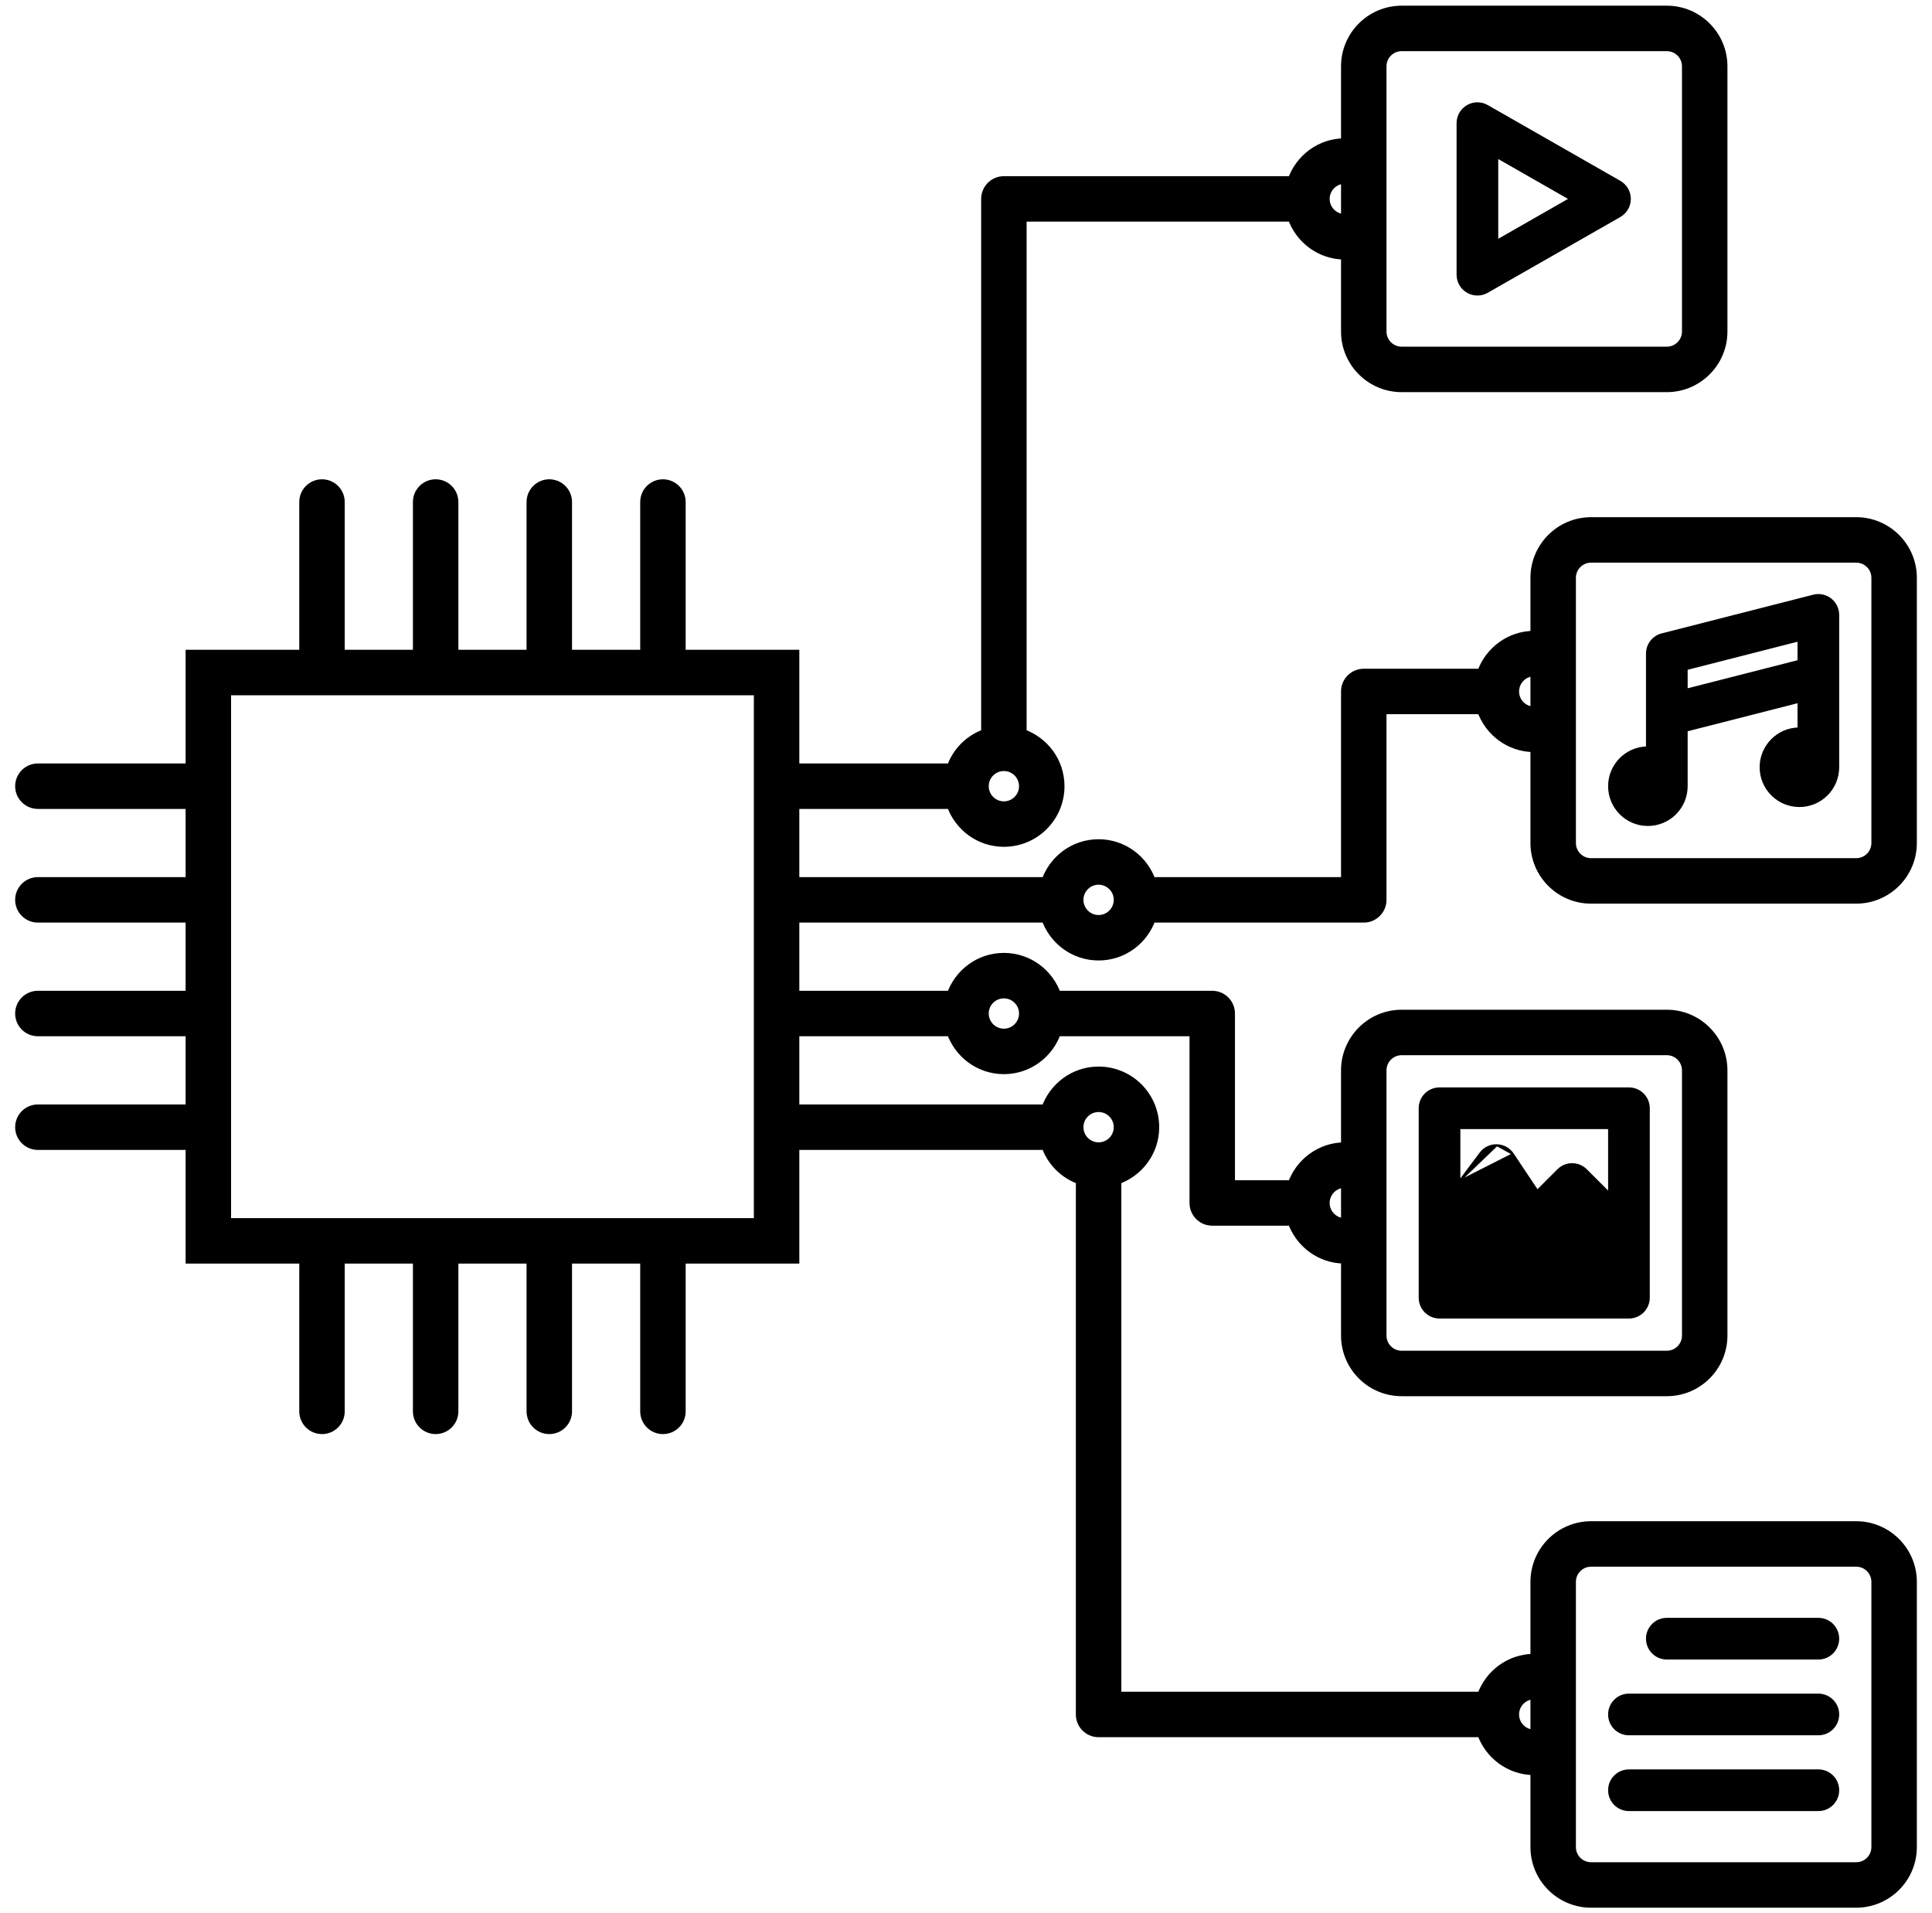
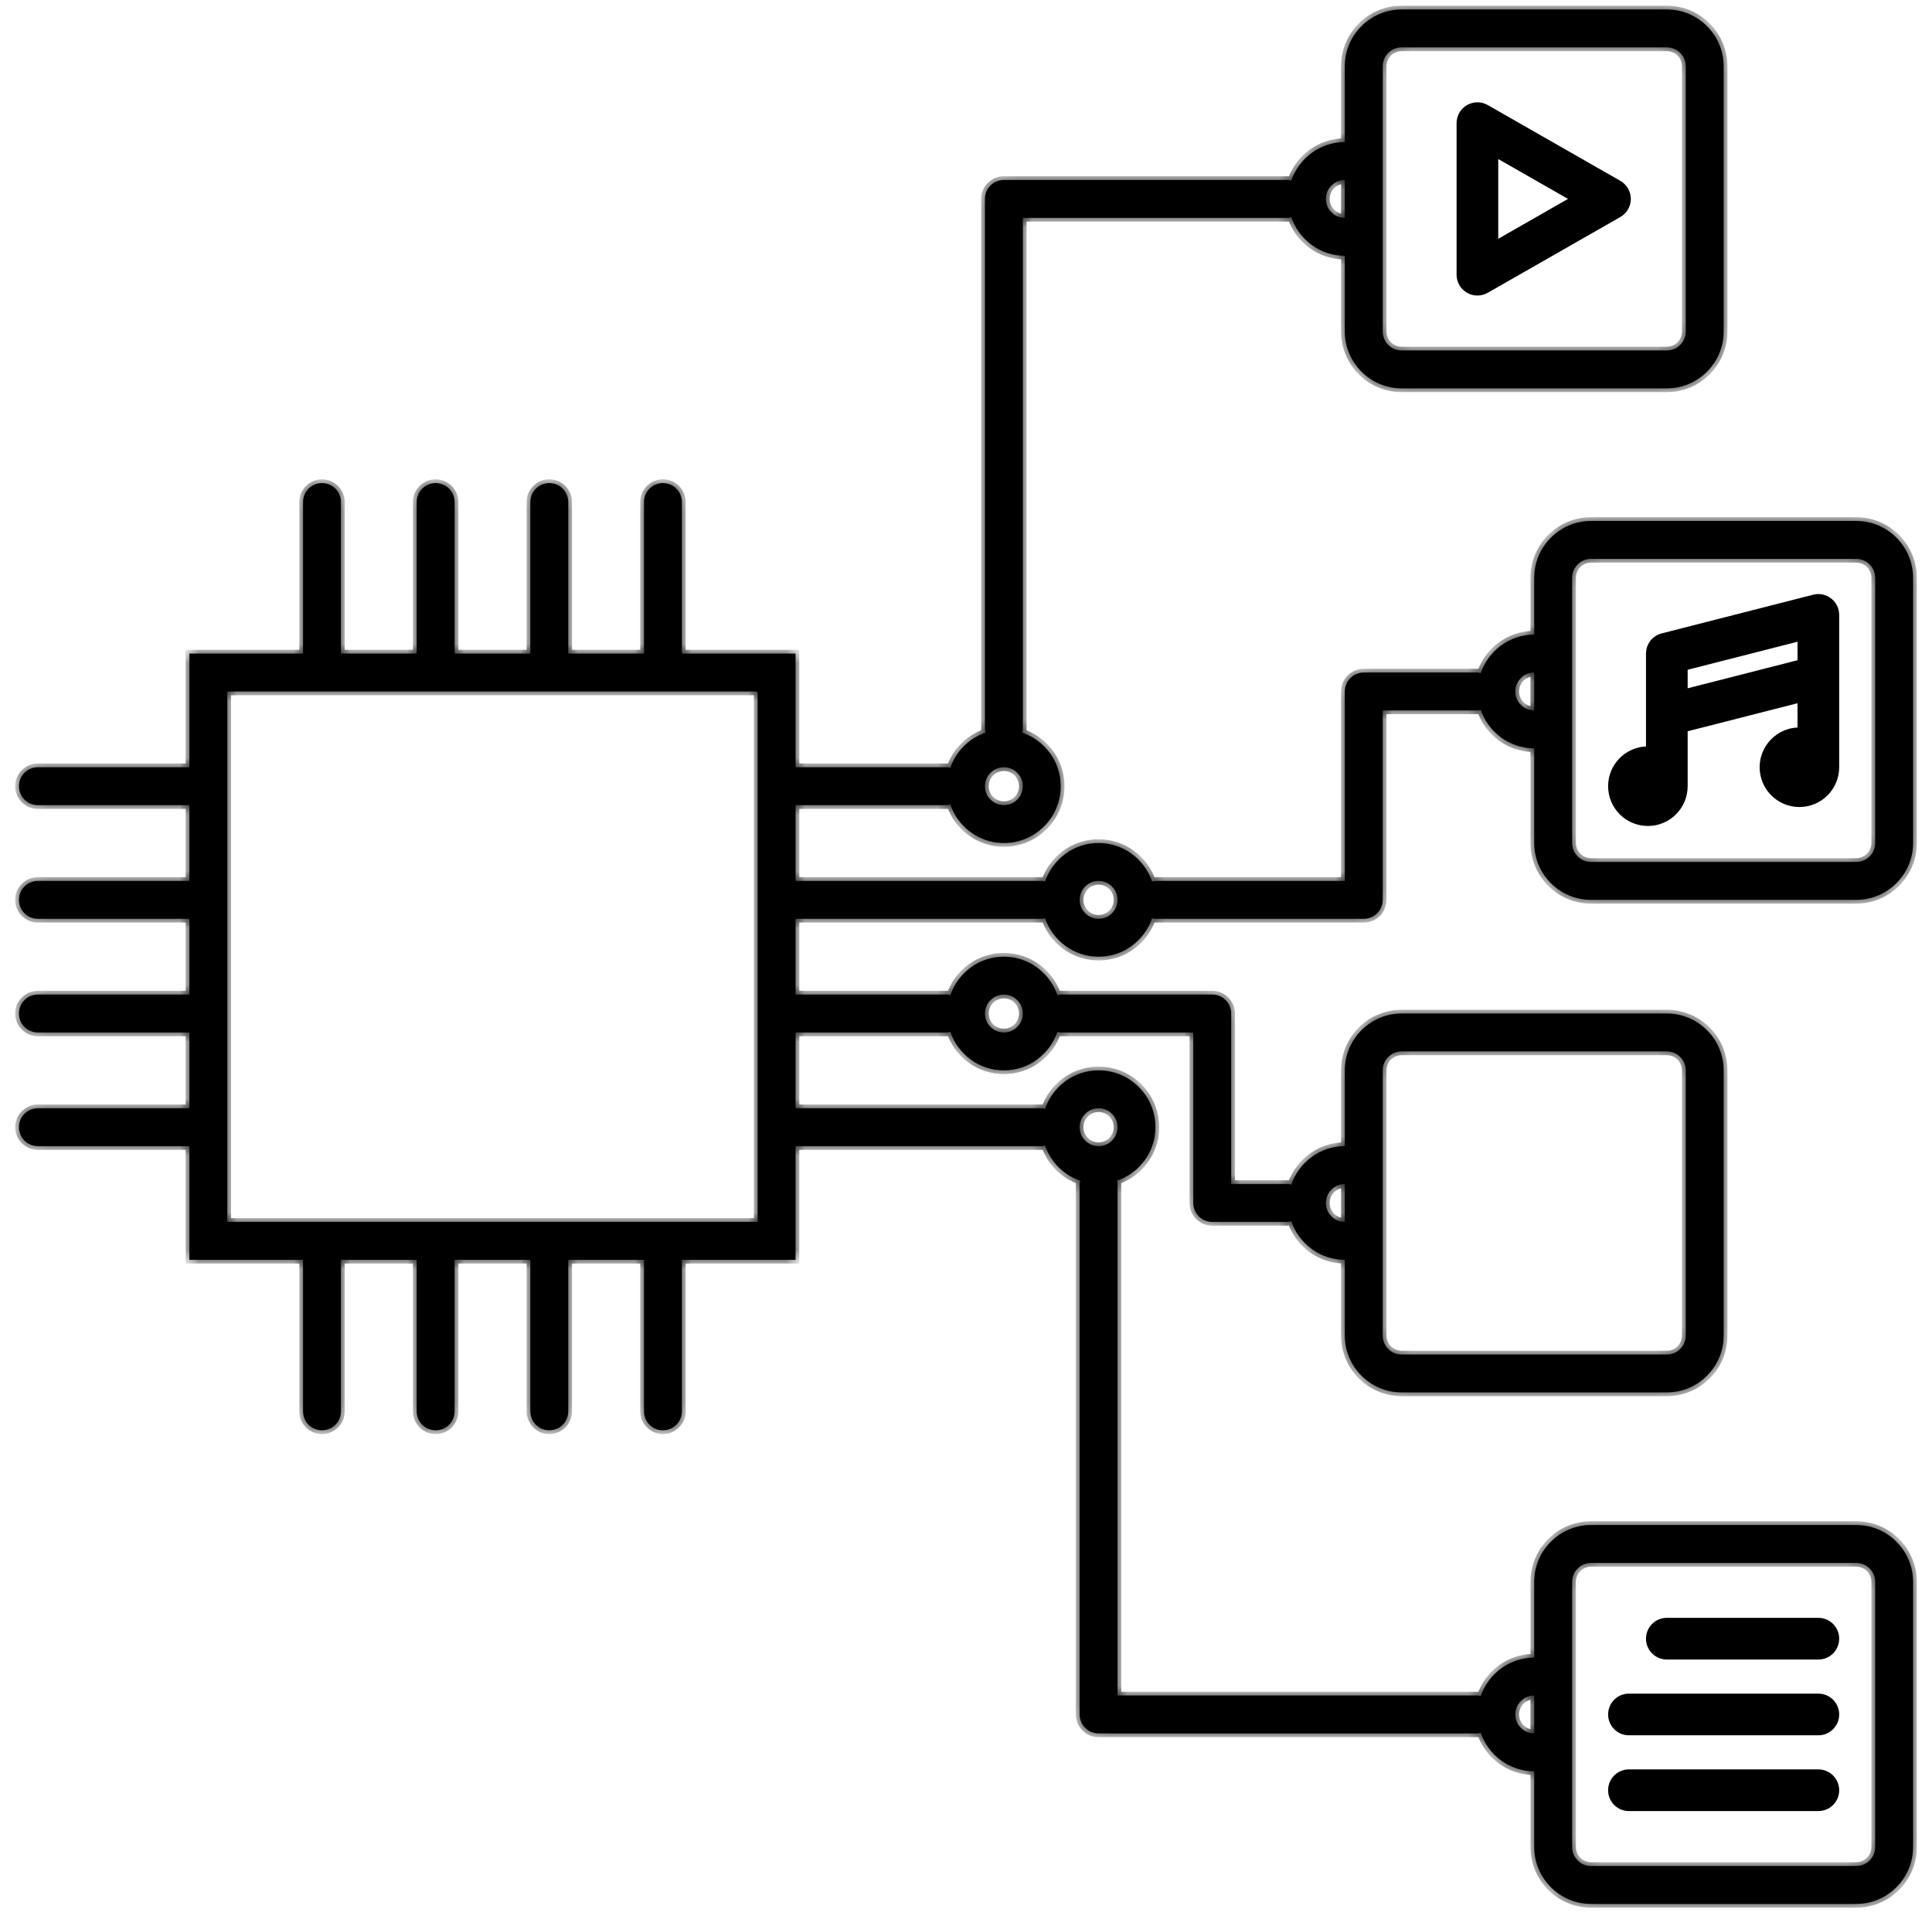
<svg xmlns="http://www.w3.org/2000/svg" width="102" height="101" viewBox="0 0 102 101" fill="none">
  <mask id="path-1-outside-1_1833_2286" maskUnits="userSpaceOnUse" x="0" y="-0.5" width="102" height="102" fill="black">
-     <rect fill="white" y="-0.5" width="102" height="102" />
    <path d="M84 47.5H98C99.654 47.5 101 46.154 101 44.5V30.5C101 28.846 99.654 27.5 98 27.5H84C82.346 27.5 81 28.846 81 30.5V33.5C79.686 33.5 78.578 34.355 78.174 35.535C78.115 35.524 78.062 35.5 78 35.5H72C71.447 35.5 71 35.948 71 36.5V46.5H61C60.938 46.5 60.886 46.524 60.827 46.535C60.424 45.354 59.317 44.5 58 44.5C56.683 44.5 55.576 45.354 55.173 46.535C55.114 46.524 55.062 46.5 55 46.5H42V42.5H50C50.062 42.5 50.114 42.476 50.173 42.465C50.576 43.646 51.683 44.5 53 44.5C54.657 44.5 56 43.158 56 41.5C56 40.182 55.146 39.076 53.965 38.673C53.976 38.614 54 38.562 54 38.5V11.5H68C68.062 11.5 68.115 11.476 68.174 11.465C68.578 12.645 69.686 13.5 71 13.5V17.5C71 19.154 72.346 20.5 74 20.5H88C89.654 20.5 91 19.154 91 17.5V3.5C91 1.846 89.654 0.5 88 0.5H74C72.346 0.5 71 1.846 71 3.5V7.5C69.686 7.5 68.578 8.355 68.174 9.535C68.115 9.524 68.062 9.5 68 9.5H53C52.447 9.5 52 9.948 52 10.5V38.5C52 38.562 52.024 38.614 52.035 38.673C51.159 38.972 50.472 39.659 50.173 40.535C50.114 40.524 50.062 40.5 50 40.5H42V34.5H36V26.5C36 25.948 35.552 25.5 35 25.5C34.448 25.5 34 25.948 34 26.5V34.5H30V26.5C30 25.948 29.552 25.5 29 25.5C28.448 25.5 28 25.948 28 26.5V34.5H24V26.5C24 25.948 23.552 25.5 23 25.5C22.448 25.5 22 25.948 22 26.5V34.5H18V26.5C18 25.948 17.552 25.5 17 25.5C16.448 25.5 16 25.948 16 26.5V34.5H10V40.5H2C1.448 40.5 1 40.948 1 41.5C1 42.052 1.448 42.5 2 42.5H10V46.5H2C1.448 46.5 1 46.948 1 47.5C1 48.052 1.448 48.5 2 48.5H10V52.5H2C1.448 52.5 1 52.947 1 53.5C1 54.053 1.448 54.5 2 54.5H10V58.5H2C1.448 58.5 1 58.947 1 59.5C1 60.053 1.448 60.5 2 60.5H10V66.5H16V74.5C16 75.053 16.448 75.5 17 75.5C17.552 75.5 18 75.053 18 74.5V66.5H22V74.5C22 75.053 22.448 75.5 23 75.5C23.552 75.5 24 75.053 24 74.5V66.5H28V74.5C28 75.053 28.448 75.5 29 75.5C29.552 75.5 30 75.053 30 74.5V66.5H34V74.5C34 75.053 34.448 75.5 35 75.5C35.552 75.5 36 75.053 36 74.5V66.5H42V60.5H55C55.062 60.5 55.114 60.476 55.173 60.465C55.472 61.342 56.158 62.028 57.035 62.327C57.024 62.386 57 62.438 57 62.5V90.5C57 91.053 57.447 91.5 58 91.5H78C78.062 91.5 78.115 91.476 78.174 91.465C78.578 92.645 79.686 93.5 81 93.5V97.5C81 99.154 82.346 100.5 84 100.5H98C99.654 100.5 101 99.154 101 97.5V83.5C101 81.846 99.654 80.5 98 80.5H84C82.346 80.5 81 81.846 81 83.5V87.5C79.686 87.5 78.578 88.355 78.174 89.535C78.115 89.524 78.062 89.5 78 89.5H59V62.5C59 62.438 58.976 62.386 58.965 62.327C60.146 61.924 61 60.818 61 59.5C61 57.842 59.657 56.5 58 56.5C56.683 56.5 55.576 57.354 55.173 58.535C55.114 58.524 55.062 58.5 55 58.5H42V54.5H50C50.062 54.5 50.114 54.476 50.173 54.465C50.576 55.646 51.683 56.5 53 56.5C54.317 56.5 55.424 55.646 55.827 54.465C55.886 54.476 55.938 54.5 56 54.5H63V63.5C63 64.053 63.447 64.5 64 64.5H68C68.062 64.5 68.115 64.476 68.174 64.465C68.578 65.645 69.686 66.5 71 66.5V70.5C71 72.154 72.346 73.5 74 73.5H88C89.654 73.5 91 72.154 91 70.5V56.5C91 54.846 89.654 53.5 88 53.5H74C72.346 53.5 71 54.846 71 56.5V60.5C69.686 60.5 68.578 61.355 68.174 62.535C68.115 62.524 68.062 62.5 68 62.5H65V53.5C65 52.947 64.553 52.5 64 52.5H56C55.938 52.5 55.886 52.524 55.827 52.535C55.424 51.354 54.317 50.5 53 50.5C51.683 50.5 50.576 51.354 50.173 52.535C50.114 52.524 50.062 52.5 50 52.5H42V48.5H55C55.062 48.5 55.114 48.476 55.173 48.465C55.576 49.646 56.683 50.5 58 50.5C59.317 50.5 60.424 49.646 60.827 48.465C60.886 48.476 60.938 48.5 61 48.5H72C72.553 48.5 73 48.052 73 47.5V37.5H78C78.062 37.5 78.115 37.476 78.174 37.465C78.578 38.645 79.686 39.5 81 39.5V44.5C81 46.154 82.346 47.5 84 47.5ZM83 30.5C83 29.949 83.448 29.5 84 29.5H98C98.552 29.5 99 29.949 99 30.5V44.5C99 45.051 98.552 45.5 98 45.5H84C83.448 45.5 83 45.051 83 44.5V30.5ZM73 3.5C73 2.949 73.448 2.5 74 2.5H88C88.552 2.5 89 2.949 89 3.5V17.5C89 18.051 88.552 18.5 88 18.5H74C73.448 18.5 73 18.051 73 17.5V3.5ZM71 9.5V11.5C70.448 11.5 70 11.051 70 10.5C70 9.949 70.448 9.5 71 9.5ZM53 40.5C53.552 40.5 54 40.949 54 41.5C54 42.051 53.552 42.5 53 42.5C52.448 42.5 52 42.051 52 41.5C52 40.949 52.448 40.5 53 40.5ZM83 83.5C83 82.948 83.448 82.5 84 82.5H98C98.552 82.5 99 82.948 99 83.5V97.5C99 98.052 98.552 98.5 98 98.5H84C83.448 98.5 83 98.052 83 97.5V83.5ZM81 89.5V91.5C80.448 91.5 80 91.052 80 90.5C80 89.948 80.448 89.5 81 89.5ZM58 58.5C58.552 58.5 59 58.948 59 59.5C59 60.052 58.552 60.5 58 60.5C57.448 60.5 57 60.052 57 59.5C57 58.948 57.448 58.5 58 58.5ZM73 56.5C73 55.948 73.448 55.5 74 55.5H88C88.552 55.5 89 55.948 89 56.5V70.5C89 71.052 88.552 71.5 88 71.5H74C73.448 71.5 73 71.052 73 70.5V56.5ZM71 62.5V64.5C70.448 64.5 70 64.052 70 63.5C70 62.948 70.448 62.5 71 62.5ZM53 52.5C53.552 52.5 54 52.948 54 53.5C54 54.052 53.552 54.5 53 54.5C52.448 54.5 52 54.052 52 53.5C52 52.948 52.448 52.5 53 52.5ZM40 64.5H12V36.5H40V64.5ZM58 48.5C57.448 48.5 57 48.051 57 47.5C57 46.949 57.448 46.5 58 46.5C58.552 46.5 59 46.949 59 47.5C59 48.051 58.552 48.5 58 48.5ZM80 36.5C80 35.949 80.448 35.5 81 35.5V37.5C80.448 37.5 80 37.051 80 36.5Z" />
  </mask>
  <path d="M84 47.5H98C99.654 47.5 101 46.154 101 44.5V30.5C101 28.846 99.654 27.5 98 27.5H84C82.346 27.5 81 28.846 81 30.5V33.5C79.686 33.5 78.578 34.355 78.174 35.535C78.115 35.524 78.062 35.5 78 35.5H72C71.447 35.5 71 35.948 71 36.5V46.5H61C60.938 46.5 60.886 46.524 60.827 46.535C60.424 45.354 59.317 44.5 58 44.5C56.683 44.5 55.576 45.354 55.173 46.535C55.114 46.524 55.062 46.5 55 46.5H42V42.5H50C50.062 42.5 50.114 42.476 50.173 42.465C50.576 43.646 51.683 44.5 53 44.5C54.657 44.5 56 43.158 56 41.5C56 40.182 55.146 39.076 53.965 38.673C53.976 38.614 54 38.562 54 38.5V11.5H68C68.062 11.5 68.115 11.476 68.174 11.465C68.578 12.645 69.686 13.5 71 13.5V17.5C71 19.154 72.346 20.5 74 20.5H88C89.654 20.5 91 19.154 91 17.5V3.5C91 1.846 89.654 0.5 88 0.5H74C72.346 0.5 71 1.846 71 3.5V7.5C69.686 7.5 68.578 8.355 68.174 9.535C68.115 9.524 68.062 9.5 68 9.5H53C52.447 9.5 52 9.948 52 10.5V38.5C52 38.562 52.024 38.614 52.035 38.673C51.159 38.972 50.472 39.659 50.173 40.535C50.114 40.524 50.062 40.5 50 40.5H42V34.5H36V26.5C36 25.948 35.552 25.5 35 25.5C34.448 25.5 34 25.948 34 26.5V34.5H30V26.5C30 25.948 29.552 25.5 29 25.5C28.448 25.5 28 25.948 28 26.5V34.5H24V26.5C24 25.948 23.552 25.5 23 25.5C22.448 25.5 22 25.948 22 26.5V34.5H18V26.5C18 25.948 17.552 25.5 17 25.5C16.448 25.5 16 25.948 16 26.5V34.5H10V40.5H2C1.448 40.5 1 40.948 1 41.5C1 42.052 1.448 42.5 2 42.5H10V46.5H2C1.448 46.5 1 46.948 1 47.5C1 48.052 1.448 48.5 2 48.5H10V52.5H2C1.448 52.5 1 52.947 1 53.5C1 54.053 1.448 54.5 2 54.5H10V58.5H2C1.448 58.5 1 58.947 1 59.5C1 60.053 1.448 60.5 2 60.5H10V66.5H16V74.5C16 75.053 16.448 75.5 17 75.5C17.552 75.5 18 75.053 18 74.5V66.5H22V74.5C22 75.053 22.448 75.5 23 75.5C23.552 75.5 24 75.053 24 74.5V66.5H28V74.5C28 75.053 28.448 75.5 29 75.5C29.552 75.5 30 75.053 30 74.5V66.5H34V74.5C34 75.053 34.448 75.5 35 75.5C35.552 75.5 36 75.053 36 74.5V66.5H42V60.5H55C55.062 60.5 55.114 60.476 55.173 60.465C55.472 61.342 56.158 62.028 57.035 62.327C57.024 62.386 57 62.438 57 62.5V90.5C57 91.053 57.447 91.5 58 91.5H78C78.062 91.5 78.115 91.476 78.174 91.465C78.578 92.645 79.686 93.5 81 93.5V97.5C81 99.154 82.346 100.5 84 100.5H98C99.654 100.5 101 99.154 101 97.5V83.5C101 81.846 99.654 80.5 98 80.5H84C82.346 80.5 81 81.846 81 83.5V87.5C79.686 87.5 78.578 88.355 78.174 89.535C78.115 89.524 78.062 89.5 78 89.5H59V62.5C59 62.438 58.976 62.386 58.965 62.327C60.146 61.924 61 60.818 61 59.5C61 57.842 59.657 56.5 58 56.5C56.683 56.5 55.576 57.354 55.173 58.535C55.114 58.524 55.062 58.5 55 58.5H42V54.5H50C50.062 54.5 50.114 54.476 50.173 54.465C50.576 55.646 51.683 56.5 53 56.5C54.317 56.5 55.424 55.646 55.827 54.465C55.886 54.476 55.938 54.5 56 54.5H63V63.5C63 64.053 63.447 64.5 64 64.5H68C68.062 64.5 68.115 64.476 68.174 64.465C68.578 65.645 69.686 66.5 71 66.5V70.5C71 72.154 72.346 73.5 74 73.5H88C89.654 73.5 91 72.154 91 70.5V56.5C91 54.846 89.654 53.5 88 53.5H74C72.346 53.5 71 54.846 71 56.5V60.5C69.686 60.5 68.578 61.355 68.174 62.535C68.115 62.524 68.062 62.5 68 62.5H65V53.5C65 52.947 64.553 52.5 64 52.5H56C55.938 52.5 55.886 52.524 55.827 52.535C55.424 51.354 54.317 50.5 53 50.5C51.683 50.5 50.576 51.354 50.173 52.535C50.114 52.524 50.062 52.5 50 52.5H42V48.5H55C55.062 48.5 55.114 48.476 55.173 48.465C55.576 49.646 56.683 50.5 58 50.5C59.317 50.5 60.424 49.646 60.827 48.465C60.886 48.476 60.938 48.5 61 48.5H72C72.553 48.5 73 48.052 73 47.5V37.5H78C78.062 37.5 78.115 37.476 78.174 37.465C78.578 38.645 79.686 39.5 81 39.5V44.5C81 46.154 82.346 47.5 84 47.5ZM83 30.5C83 29.949 83.448 29.5 84 29.5H98C98.552 29.5 99 29.949 99 30.5V44.5C99 45.051 98.552 45.5 98 45.5H84C83.448 45.5 83 45.051 83 44.5V30.5ZM73 3.5C73 2.949 73.448 2.5 74 2.5H88C88.552 2.5 89 2.949 89 3.5V17.5C89 18.051 88.552 18.5 88 18.5H74C73.448 18.5 73 18.051 73 17.5V3.5ZM71 9.5V11.5C70.448 11.5 70 11.051 70 10.5C70 9.949 70.448 9.5 71 9.5ZM53 40.5C53.552 40.5 54 40.949 54 41.5C54 42.051 53.552 42.5 53 42.5C52.448 42.5 52 42.051 52 41.5C52 40.949 52.448 40.5 53 40.5ZM83 83.5C83 82.948 83.448 82.5 84 82.5H98C98.552 82.5 99 82.948 99 83.5V97.5C99 98.052 98.552 98.5 98 98.5H84C83.448 98.5 83 98.052 83 97.5V83.5ZM81 89.5V91.5C80.448 91.5 80 91.052 80 90.5C80 89.948 80.448 89.5 81 89.5ZM58 58.5C58.552 58.5 59 58.948 59 59.5C59 60.052 58.552 60.5 58 60.5C57.448 60.5 57 60.052 57 59.5C57 58.948 57.448 58.5 58 58.5ZM73 56.5C73 55.948 73.448 55.5 74 55.5H88C88.552 55.5 89 55.948 89 56.5V70.5C89 71.052 88.552 71.5 88 71.5H74C73.448 71.5 73 71.052 73 70.5V56.5ZM71 62.5V64.5C70.448 64.5 70 64.052 70 63.5C70 62.948 70.448 62.5 71 62.5ZM53 52.5C53.552 52.5 54 52.948 54 53.5C54 54.052 53.552 54.5 53 54.5C52.448 54.5 52 54.052 52 53.5C52 52.948 52.448 52.5 53 52.5ZM40 64.5H12V36.5H40V64.5ZM58 48.5C57.448 48.5 57 48.051 57 47.5C57 46.949 57.448 46.5 58 46.5C58.552 46.5 59 46.949 59 47.5C59 48.051 58.552 48.5 58 48.5ZM80 36.5C80 35.949 80.448 35.5 81 35.5V37.5C80.448 37.5 80 37.051 80 36.5Z" fill="black" />
  <path d="M84 47.5H98C99.654 47.5 101 46.154 101 44.5V30.5C101 28.846 99.654 27.5 98 27.5H84C82.346 27.5 81 28.846 81 30.5V33.5C79.686 33.5 78.578 34.355 78.174 35.535C78.115 35.524 78.062 35.5 78 35.5H72C71.447 35.5 71 35.948 71 36.5V46.5H61C60.938 46.5 60.886 46.524 60.827 46.535C60.424 45.354 59.317 44.5 58 44.5C56.683 44.5 55.576 45.354 55.173 46.535C55.114 46.524 55.062 46.5 55 46.5H42V42.5H50C50.062 42.5 50.114 42.476 50.173 42.465C50.576 43.646 51.683 44.5 53 44.5C54.657 44.5 56 43.158 56 41.5C56 40.182 55.146 39.076 53.965 38.673C53.976 38.614 54 38.562 54 38.5V11.5H68C68.062 11.5 68.115 11.476 68.174 11.465C68.578 12.645 69.686 13.5 71 13.5V17.5C71 19.154 72.346 20.5 74 20.5H88C89.654 20.5 91 19.154 91 17.5V3.5C91 1.846 89.654 0.5 88 0.5H74C72.346 0.5 71 1.846 71 3.5V7.5C69.686 7.5 68.578 8.355 68.174 9.535C68.115 9.524 68.062 9.5 68 9.5H53C52.447 9.5 52 9.948 52 10.5V38.5C52 38.562 52.024 38.614 52.035 38.673C51.159 38.972 50.472 39.659 50.173 40.535C50.114 40.524 50.062 40.5 50 40.5H42V34.5H36V26.5C36 25.948 35.552 25.5 35 25.5C34.448 25.5 34 25.948 34 26.5V34.5H30V26.5C30 25.948 29.552 25.5 29 25.5C28.448 25.5 28 25.948 28 26.5V34.5H24V26.5C24 25.948 23.552 25.5 23 25.5C22.448 25.5 22 25.948 22 26.5V34.5H18V26.5C18 25.948 17.552 25.5 17 25.5C16.448 25.5 16 25.948 16 26.5V34.5H10V40.5H2C1.448 40.5 1 40.948 1 41.5C1 42.052 1.448 42.5 2 42.5H10V46.5H2C1.448 46.5 1 46.948 1 47.5C1 48.052 1.448 48.5 2 48.5H10V52.5H2C1.448 52.5 1 52.947 1 53.5C1 54.053 1.448 54.5 2 54.5H10V58.5H2C1.448 58.5 1 58.947 1 59.5C1 60.053 1.448 60.5 2 60.5H10V66.5H16V74.5C16 75.053 16.448 75.5 17 75.5C17.552 75.5 18 75.053 18 74.5V66.5H22V74.5C22 75.053 22.448 75.5 23 75.5C23.552 75.5 24 75.053 24 74.5V66.5H28V74.5C28 75.053 28.448 75.5 29 75.5C29.552 75.5 30 75.053 30 74.5V66.5H34V74.5C34 75.053 34.448 75.5 35 75.5C35.552 75.5 36 75.053 36 74.5V66.5H42V60.5H55C55.062 60.5 55.114 60.476 55.173 60.465C55.472 61.342 56.158 62.028 57.035 62.327C57.024 62.386 57 62.438 57 62.5V90.5C57 91.053 57.447 91.5 58 91.5H78C78.062 91.5 78.115 91.476 78.174 91.465C78.578 92.645 79.686 93.5 81 93.5V97.5C81 99.154 82.346 100.5 84 100.5H98C99.654 100.5 101 99.154 101 97.5V83.5C101 81.846 99.654 80.5 98 80.5H84C82.346 80.5 81 81.846 81 83.5V87.5C79.686 87.5 78.578 88.355 78.174 89.535C78.115 89.524 78.062 89.5 78 89.5H59V62.5C59 62.438 58.976 62.386 58.965 62.327C60.146 61.924 61 60.818 61 59.5C61 57.842 59.657 56.5 58 56.5C56.683 56.5 55.576 57.354 55.173 58.535C55.114 58.524 55.062 58.5 55 58.5H42V54.5H50C50.062 54.5 50.114 54.476 50.173 54.465C50.576 55.646 51.683 56.5 53 56.5C54.317 56.5 55.424 55.646 55.827 54.465C55.886 54.476 55.938 54.5 56 54.5H63V63.5C63 64.053 63.447 64.5 64 64.5H68C68.062 64.5 68.115 64.476 68.174 64.465C68.578 65.645 69.686 66.5 71 66.5V70.5C71 72.154 72.346 73.5 74 73.5H88C89.654 73.5 91 72.154 91 70.5V56.5C91 54.846 89.654 53.5 88 53.5H74C72.346 53.5 71 54.846 71 56.5V60.5C69.686 60.5 68.578 61.355 68.174 62.535C68.115 62.524 68.062 62.5 68 62.5H65V53.5C65 52.947 64.553 52.5 64 52.5H56C55.938 52.5 55.886 52.524 55.827 52.535C55.424 51.354 54.317 50.5 53 50.5C51.683 50.5 50.576 51.354 50.173 52.535C50.114 52.524 50.062 52.5 50 52.5H42V48.5H55C55.062 48.5 55.114 48.476 55.173 48.465C55.576 49.646 56.683 50.5 58 50.5C59.317 50.5 60.424 49.646 60.827 48.465C60.886 48.476 60.938 48.5 61 48.5H72C72.553 48.5 73 48.052 73 47.5V37.5H78C78.062 37.5 78.115 37.476 78.174 37.465C78.578 38.645 79.686 39.5 81 39.5V44.5C81 46.154 82.346 47.5 84 47.5ZM83 30.5C83 29.949 83.448 29.5 84 29.5H98C98.552 29.5 99 29.949 99 30.5V44.5C99 45.051 98.552 45.5 98 45.5H84C83.448 45.5 83 45.051 83 44.5V30.5ZM73 3.5C73 2.949 73.448 2.5 74 2.5H88C88.552 2.5 89 2.949 89 3.5V17.5C89 18.051 88.552 18.5 88 18.5H74C73.448 18.5 73 18.051 73 17.5V3.5ZM71 9.5V11.5C70.448 11.5 70 11.051 70 10.5C70 9.949 70.448 9.5 71 9.5ZM53 40.5C53.552 40.5 54 40.949 54 41.5C54 42.051 53.552 42.5 53 42.5C52.448 42.5 52 42.051 52 41.5C52 40.949 52.448 40.5 53 40.5ZM83 83.5C83 82.948 83.448 82.5 84 82.5H98C98.552 82.5 99 82.948 99 83.5V97.5C99 98.052 98.552 98.5 98 98.5H84C83.448 98.5 83 98.052 83 97.5V83.5ZM81 89.5V91.5C80.448 91.5 80 91.052 80 90.5C80 89.948 80.448 89.5 81 89.5ZM58 58.5C58.552 58.5 59 58.948 59 59.5C59 60.052 58.552 60.5 58 60.5C57.448 60.5 57 60.052 57 59.5C57 58.948 57.448 58.5 58 58.5ZM73 56.5C73 55.948 73.448 55.5 74 55.5H88C88.552 55.5 89 55.948 89 56.5V70.5C89 71.052 88.552 71.5 88 71.5H74C73.448 71.5 73 71.052 73 70.5V56.5ZM71 62.5V64.5C70.448 64.5 70 64.052 70 63.5C70 62.948 70.448 62.5 71 62.5ZM53 52.5C53.552 52.5 54 52.948 54 53.5C54 54.052 53.552 54.5 53 54.5C52.448 54.5 52 54.052 52 53.5C52 52.948 52.448 52.5 53 52.5ZM40 64.5H12V36.5H40V64.5ZM58 48.5C57.448 48.5 57 48.051 57 47.5C57 46.949 57.448 46.5 58 46.5C58.552 46.5 59 46.949 59 47.5C59 48.051 58.552 48.5 58 48.5ZM80 36.5C80 35.949 80.448 35.5 81 35.5V37.5C80.448 37.5 80 37.051 80 36.5Z" stroke="black" stroke-width="0.4" mask="url(#path-1-outside-1_1833_2286)" />
  <path d="M78.521 5.589L78.521 5.589C78.195 5.403 77.796 5.405 77.473 5.592L77.473 5.592C77.148 5.78 76.95 6.126 76.95 6.5V14.5C76.95 14.874 77.148 15.22 77.473 15.408C77.636 15.503 77.817 15.55 78 15.55C78.18 15.55 78.36 15.504 78.521 15.412L85.521 11.412C85.848 11.225 86.05 10.877 86.05 10.5C86.05 10.123 85.848 9.776 85.521 9.589L78.521 5.589ZM79.05 12.691V8.309L82.883 10.5L79.05 12.691Z" fill="black" stroke="black" stroke-width="0.1" />
  <path d="M87 43.55C88.132 43.55 89.05 42.632 89.05 41.5V38.562L94.95 37.056V38.45C93.841 38.477 92.95 39.385 92.95 40.5C92.95 41.632 93.868 42.55 95 42.55C96.132 42.55 97.05 41.632 97.05 40.5V32.458C97.05 32.133 96.9 31.828 96.644 31.628C96.388 31.429 96.05 31.359 95.74 31.441C95.74 31.441 95.74 31.441 95.74 31.441L87.741 33.483C87.741 33.483 87.741 33.483 87.741 33.483C87.275 33.601 86.95 34.02 86.95 34.5V39.45C85.841 39.477 84.95 40.385 84.95 41.5C84.95 42.632 85.868 43.55 87 43.55ZM89.05 35.316L94.95 33.81V34.89L89.05 36.396V35.316Z" fill="black" stroke="black" stroke-width="0.1" />
-   <path d="M79.028 60.451L79.028 60.451C79.371 60.461 79.685 60.634 79.874 60.918L79.028 60.451ZM79.028 60.451C78.683 60.442 78.363 60.598 78.16 60.871C78.16 60.871 78.16 60.871 78.16 60.871L77.05 62.351M79.028 60.451L77.05 62.351M77.05 62.351V59.55H84.95V62.965L83.742 61.758C83.332 61.347 82.668 61.347 82.258 61.758L81.163 62.852L79.874 60.918L77.05 62.351ZM77.05 65.85V67.45H84.95V65.935L83 63.985L81.742 65.241C81.52 65.464 81.216 65.575 80.896 65.544C80.896 65.544 80.896 65.544 80.896 65.544L80.901 65.494C80.604 65.465 80.334 65.303 80.168 65.054L77.05 65.85ZM77.05 65.85L78.95 63.316L77.05 65.85ZM76 69.55H86C86.581 69.55 87.05 69.081 87.05 68.5V58.5C87.05 57.919 86.581 57.45 86 57.45H76C75.419 57.45 74.95 57.919 74.95 58.5V68.5C74.95 69.081 75.419 69.55 76 69.55Z" fill="black" stroke="black" stroke-width="0.1" />
  <path d="M88 87.55H96C96.581 87.55 97.05 87.081 97.05 86.5C97.05 85.919 96.581 85.45 96 85.45H88C87.419 85.45 86.95 85.919 86.95 86.5C86.95 87.081 87.419 87.55 88 87.55Z" fill="black" stroke="black" stroke-width="0.1" />
  <path d="M86 91.55H96C96.581 91.55 97.05 91.081 97.05 90.5C97.05 89.919 96.581 89.45 96 89.45H86C85.419 89.45 84.95 89.919 84.95 90.5C84.95 91.081 85.419 91.55 86 91.55Z" fill="black" stroke="black" stroke-width="0.1" />
  <path d="M86 95.55H96C96.581 95.55 97.05 95.081 97.05 94.5C97.05 93.919 96.581 93.45 96 93.45H86C85.419 93.45 84.95 93.919 84.95 94.5C84.95 95.081 85.419 95.55 86 95.55Z" fill="black" stroke="black" stroke-width="0.1" />
</svg>